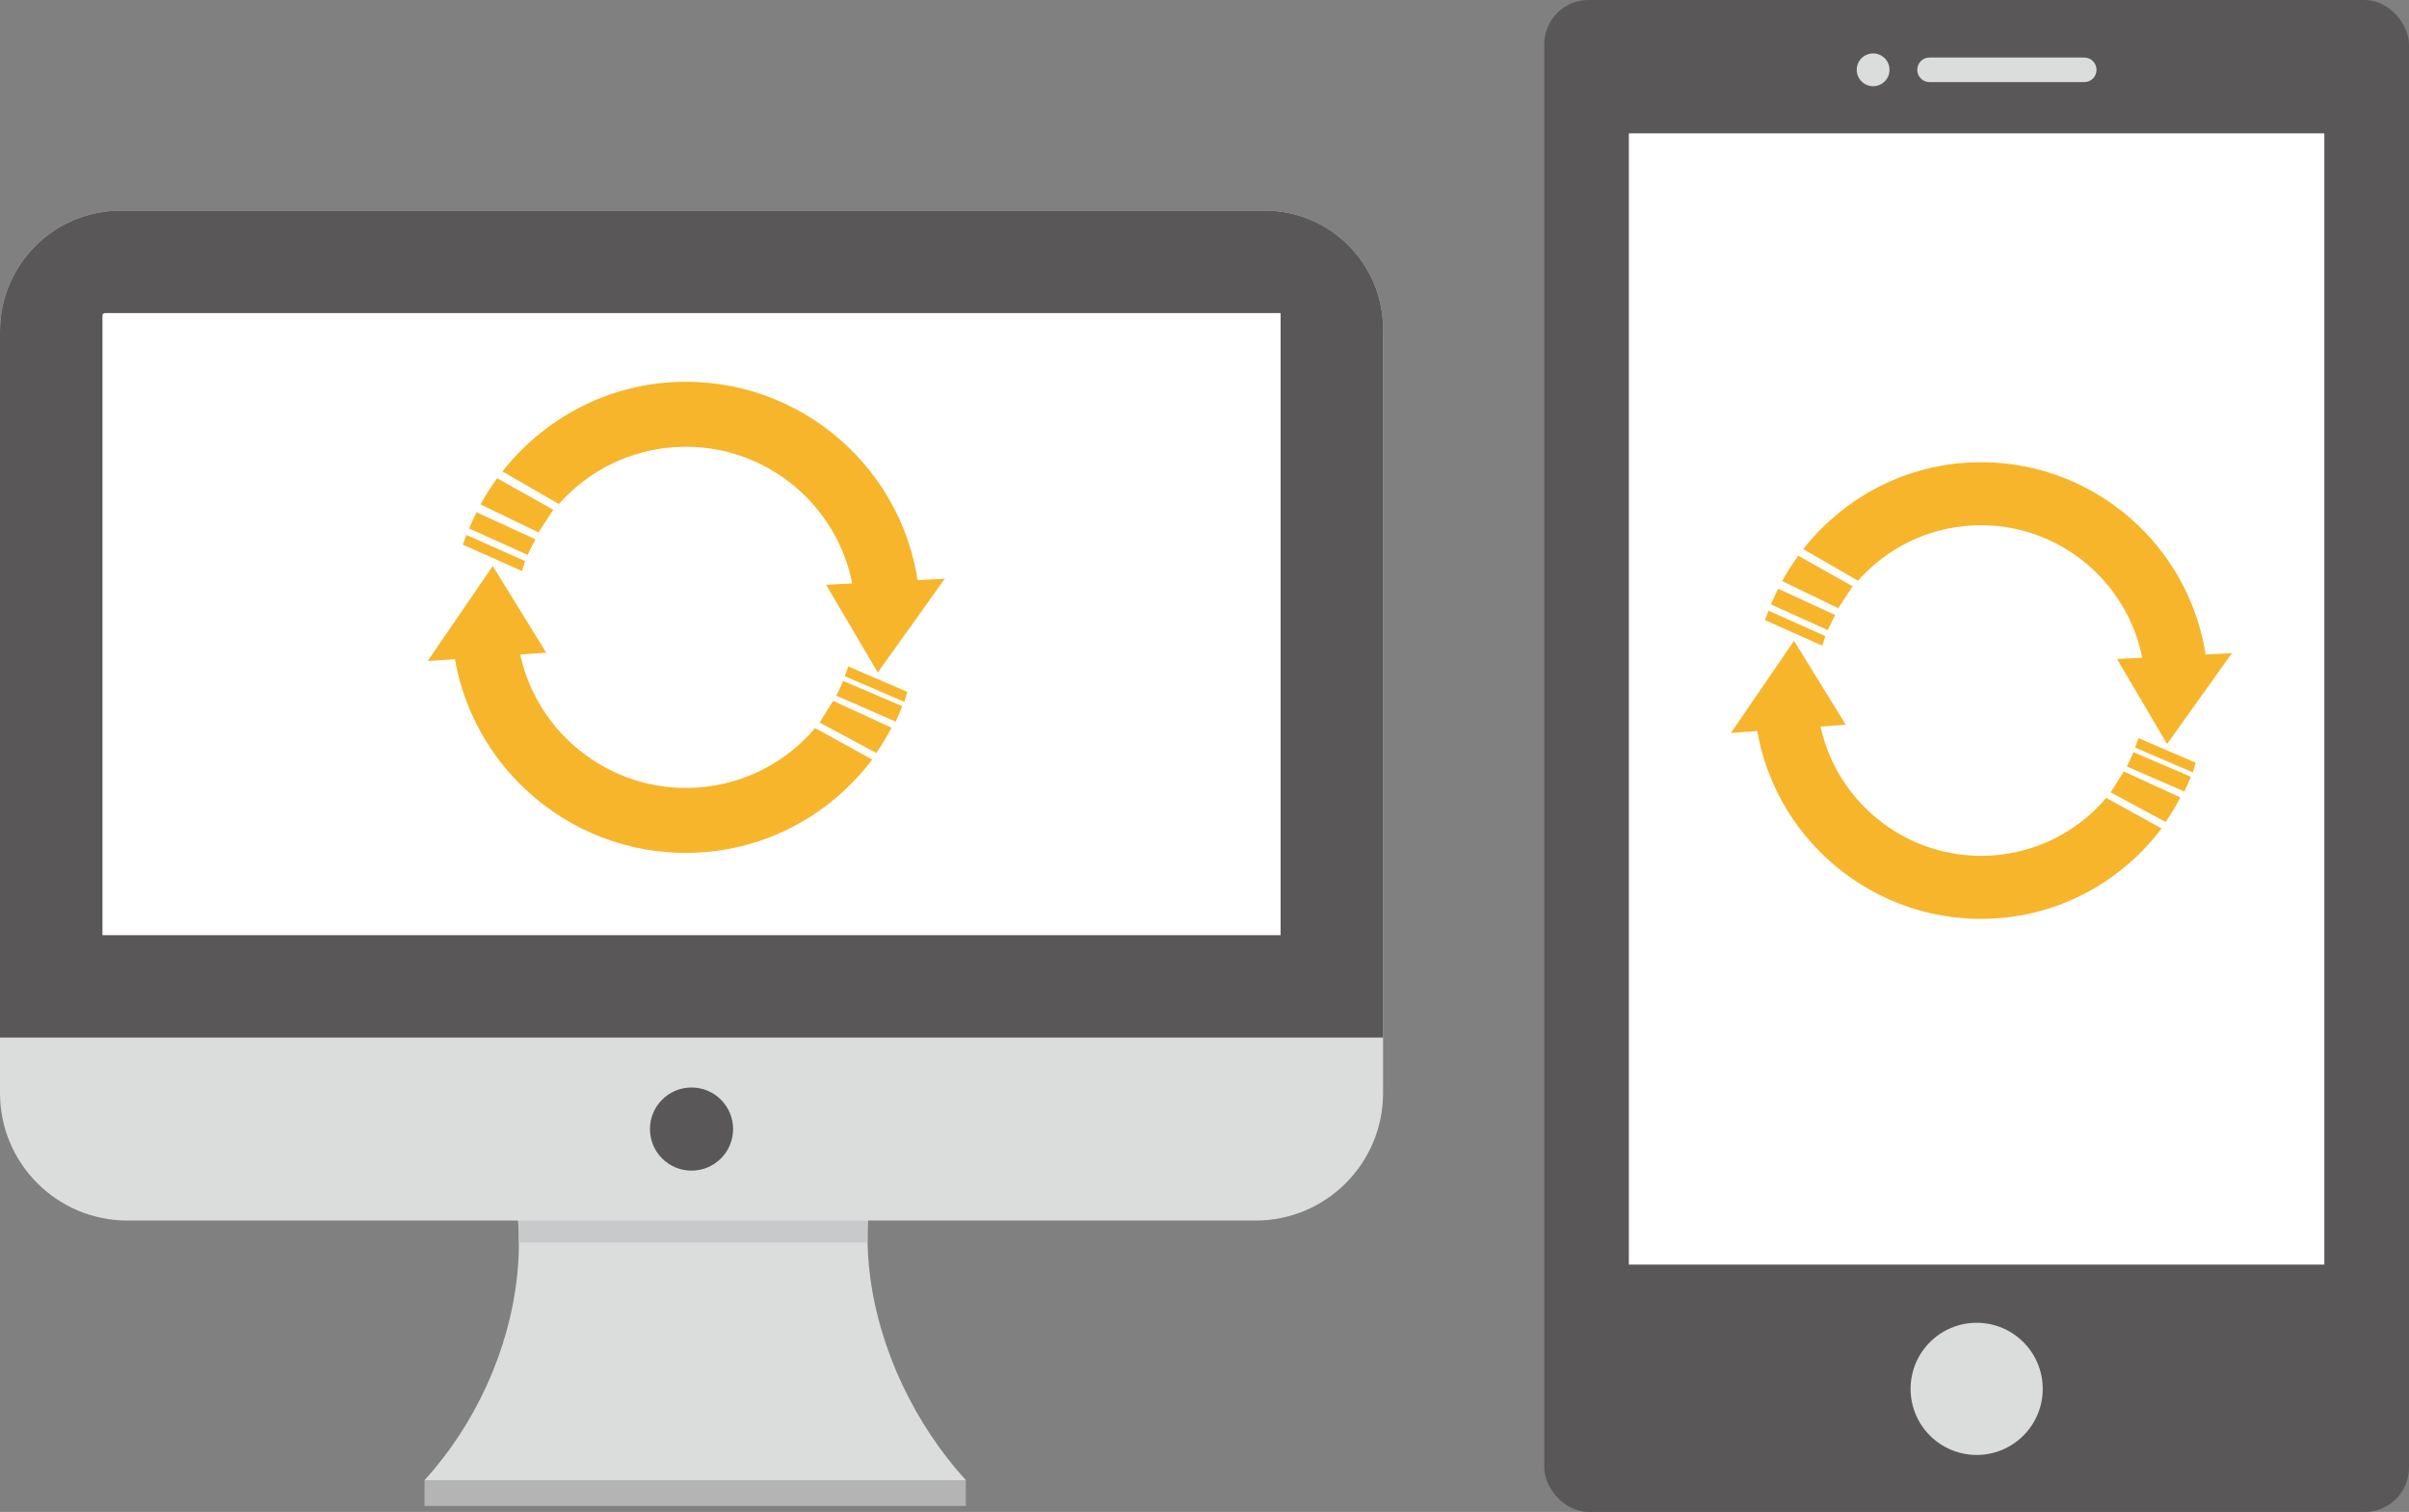
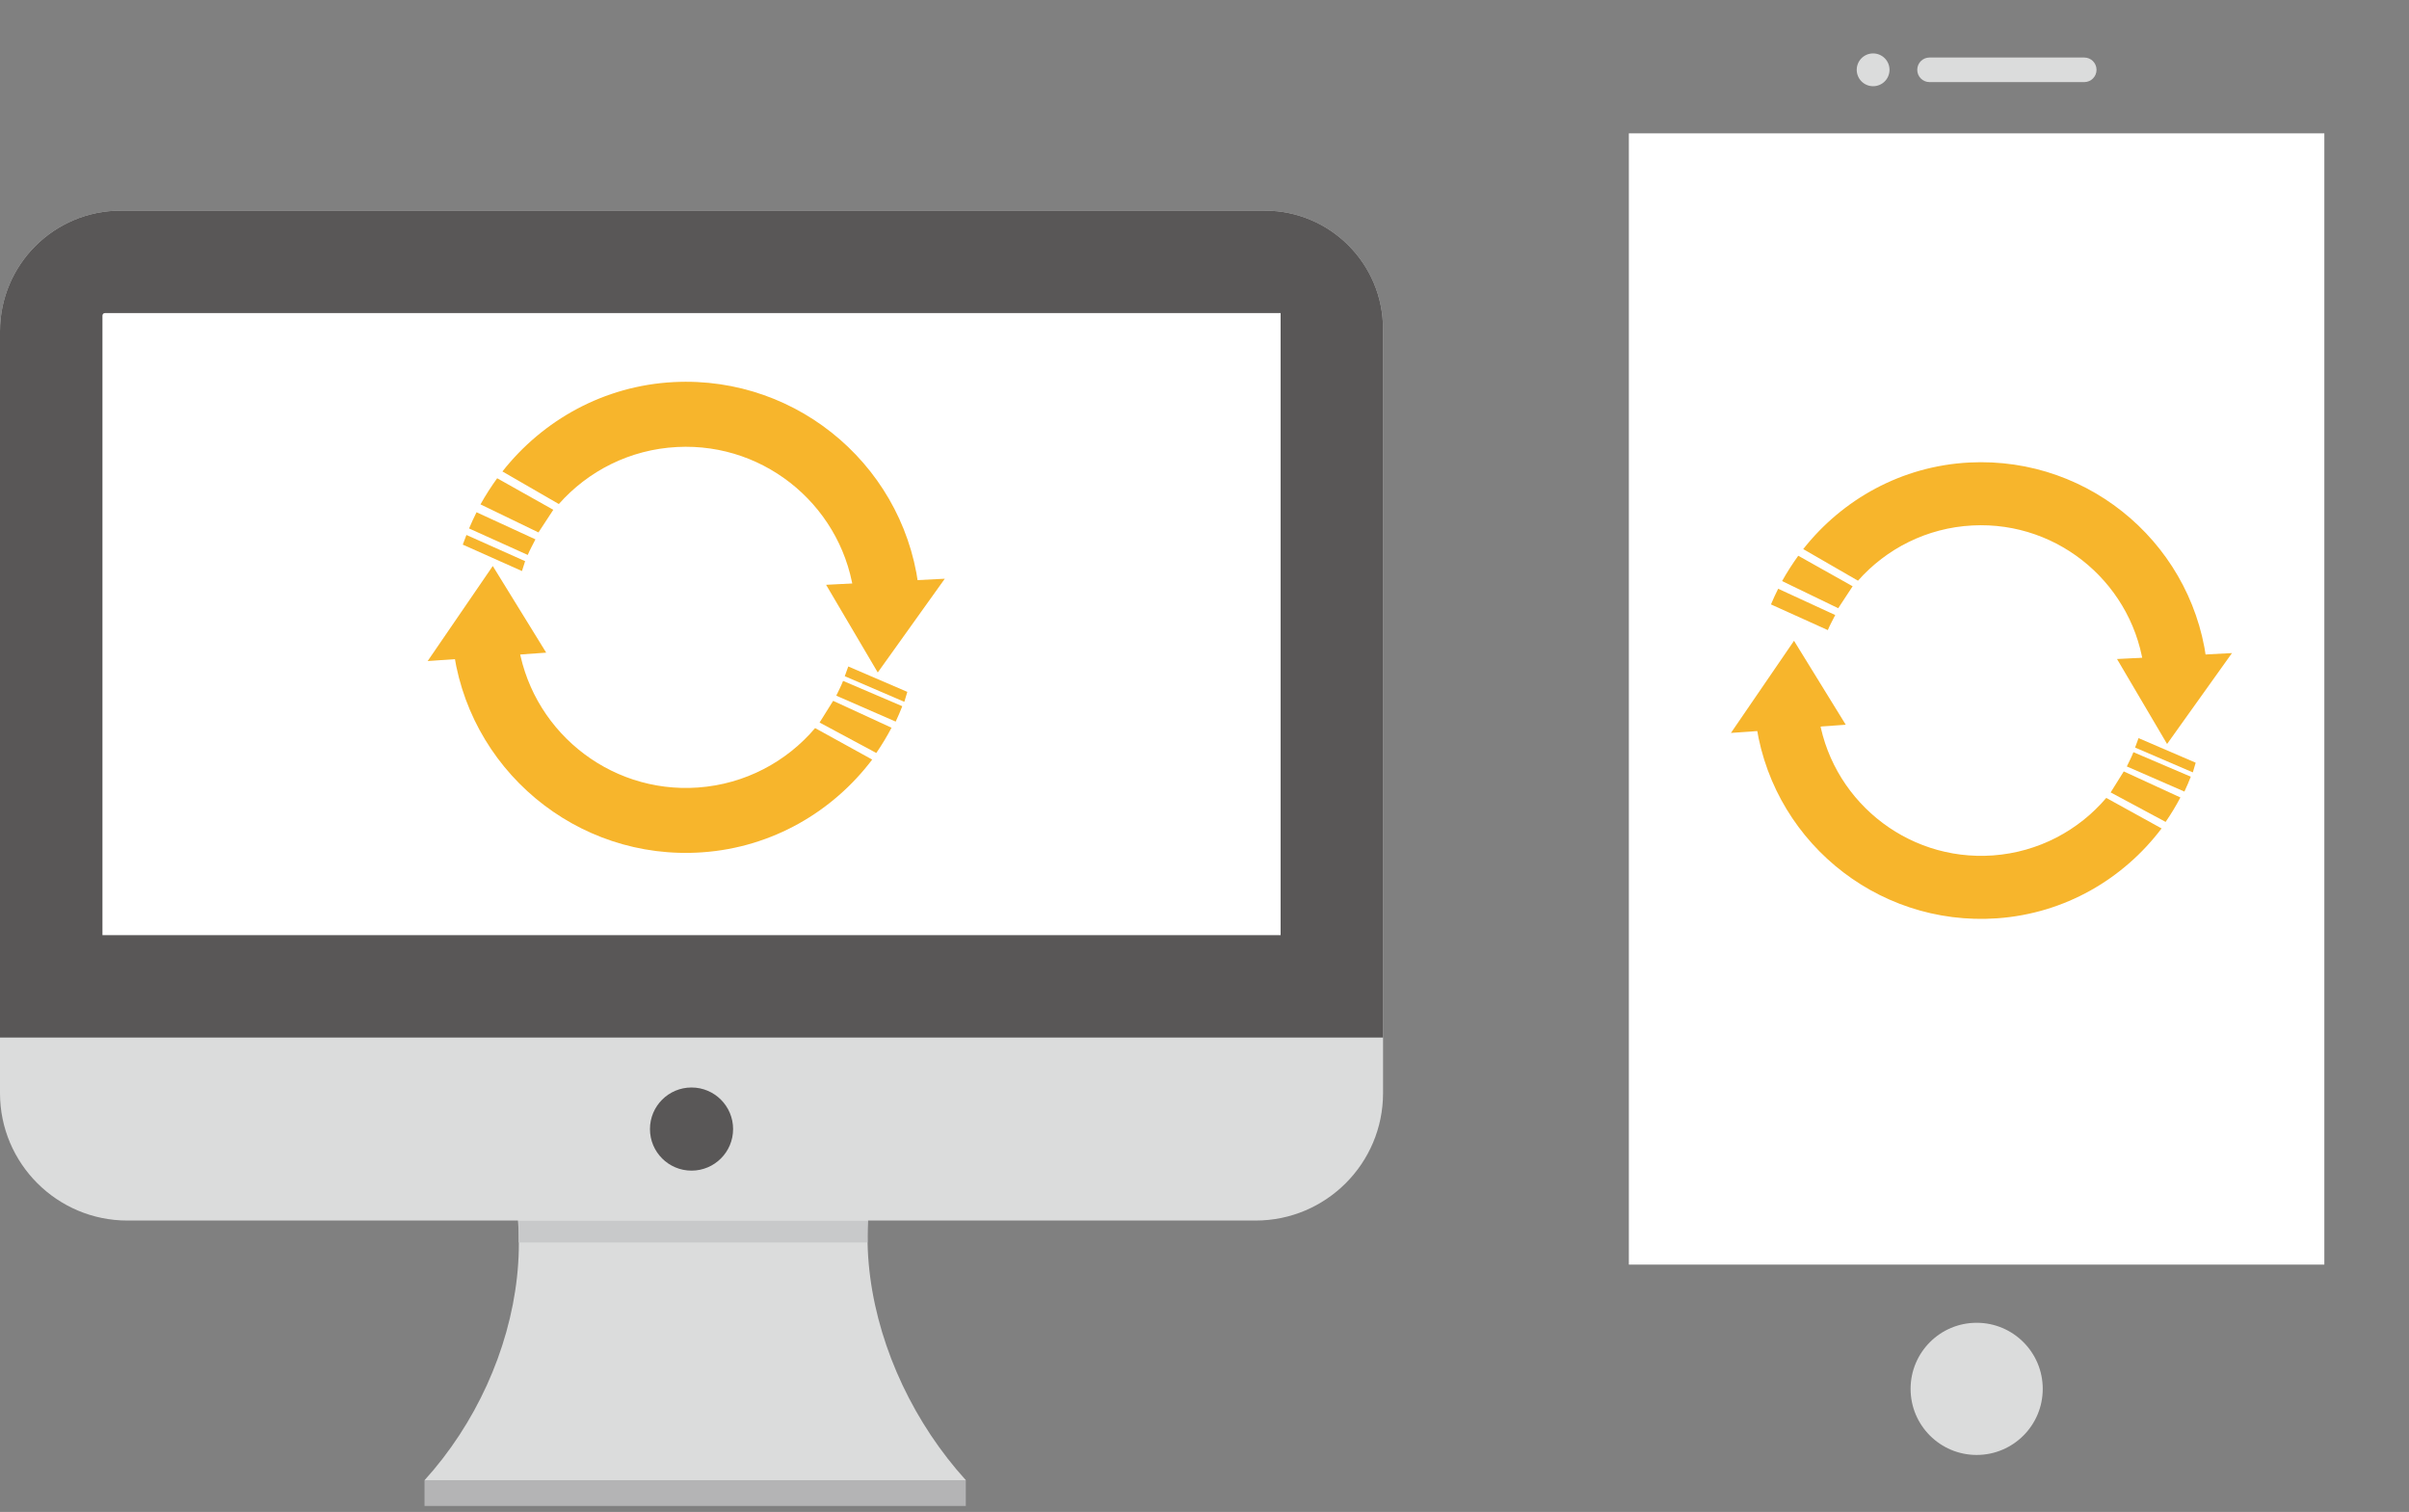
<svg xmlns="http://www.w3.org/2000/svg" id="_レイヤー_2" viewBox="0 0 329.2 206.6">
  <rect x="0" y="0" width="329.2" height="206.6" fill="#808080" stroke="none" />
  <defs>
    <style>.cls-1{fill:#dbdcdc;}.cls-1,.cls-2,.cls-3,.cls-4,.cls-5,.cls-6{stroke-width:0px;}.cls-2{fill:#f7b52c;}.cls-3{fill:#c8c9ca;}.cls-4{fill:#fff;}.cls-5{fill:#b4b4b5;}.cls-6{fill:#595757;}</style>
  </defs>
  <g id="_レイヤー_1-2">
    <path class="cls-1" d="m126.7,146.78H62.42c13.91,15.32,9.5,40.16-4.4,55.48h73.97c-13.91-15.32-19.19-40.16-5.28-55.48Z" />
    <rect class="cls-5" x="58.01" y="202.26" width="73.97" height="3.52" />
    <rect class="cls-3" x="70.87" y="166.78" width="47.68" height="3" />
    <path class="cls-1" d="m16.5,28.78h156.33c8.92,0,16.17,7.24,16.17,16.17v104.42c0,9.61-7.8,17.41-17.41,17.41H17.41c-9.61,0-17.41-7.8-17.41-17.41V45.28c0-9.11,7.39-16.5,16.5-16.5Z" />
    <path class="cls-6" d="m16.5,28.78h156.33c8.92,0,16.17,7.24,16.17,16.17v96.83H0V45.28c0-9.11,7.39-16.5,16.5-16.5Z" />
    <path class="cls-4" d="m52,4.78h85v161H52.34c-.19,0-.34-.15-.34-.34V4.78h0Z" transform="translate(179.78 -9.22) rotate(90)" />
    <circle class="cls-6" cx="94.5" cy="154.28" r="5.68" />
-     <rect class="cls-6" x="211.03" width="118.17" height="206.6" rx="6.06" ry="6.06" />
    <rect class="cls-4" x="192.83" y="47.99" width="154.58" height="95.04" transform="translate(365.62 -174.61) rotate(90)" />
    <circle class="cls-1" cx="270.12" cy="189.78" r="9.03" />
    <path class="cls-1" d="m258.21,9.54c0,1.24-1,2.24-2.24,2.24s-2.24-1-2.24-2.24,1-2.24,2.24-2.24,2.24,1,2.24,2.24Z" />
    <path class="cls-1" d="m284.82,11.22h-21.14c-.93,0-1.68-.75-1.68-1.68h0c0-.93.75-1.68,1.68-1.68h21.14c.93,0,1.68.75,1.68,1.68h0c0,.93-.75,1.68-1.68,1.68Z" />
    <path class="cls-2" d="m73.58,72.75l-7.92-3.83c.65-1.18,1.5-2.49,2.28-3.57l7.67,4.31-2.03,3.1Zm2.79-3.88c3.98-4.5,9.7-7.46,16.16-7.79,12.34-.64,22.95,8.54,24.24,20.68l8.89-.34c-1.49-17.12-16.3-30.1-33.59-29.21-9.54.49-17.89,5.2-23.41,12.21l7.72,4.46Zm-11.25,1.13c-.34.68-.73,1.51-1.02,2.21l8.02,3.62c.23-.58.77-1.57,1.05-2.13l-8.04-3.7Z" />
    <polygon class="cls-2" points="121 79.49 129.11 79.08 119.95 91.89 112.89 79.91 121 79.49" />
    <path class="cls-2" d="m113.84,95.76l7.99,3.68c-.62,1.19-1.32,2.34-2.08,3.45l-7.75-4.16,1.85-2.96Z" />
    <path class="cls-2" d="m111.38,99.5c-3.89,4.58-9.55,7.65-16,8.11-12.32.88-23.11-8.09-24.64-20.2l-8.88.51c1.83,17.08,16.89,29.78,34.16,28.54,9.53-.68,17.79-5.56,23.17-12.67l-7.8-4.3Z" />
    <path class="cls-2" d="m122.4,98.6c.32-.69.63-1.39.9-2.1l-8.09-3.46c-.22.59-.66,1.45-.93,2.02l8.11,3.54Z" />
    <polygon class="cls-2" points="66.54 89.76 58.44 90.33 67.34 77.34 74.64 89.18 66.54 89.76" />
    <polygon class="cls-2" points="63.74 73.1 71.76 76.68 71.33 78.03 63.24 74.42 63.74 73.1" />
    <polygon class="cls-2" points="115.92 91.07 123.99 94.54 123.58 95.9 115.44 92.4 115.92 91.07" />
    <path class="cls-2" d="m251.2,83.11l-7.67-3.71c.63-1.14,1.45-2.41,2.21-3.46l7.43,4.17-1.97,3Zm2.7-3.76c3.86-4.36,9.4-7.23,15.65-7.55,11.95-.62,22.23,8.28,23.49,20.04l8.62-.33c-1.45-16.58-15.79-29.17-32.55-28.31-9.25.48-17.34,5.04-22.69,11.83l7.48,4.32Zm-10.9,1.09c-.33.66-.71,1.46-.99,2.15l7.77,3.51c.22-.57.75-1.52,1.01-2.06l-7.79-3.59Z" />
    <polygon class="cls-2" points="297.15 89.65 305.01 89.24 296.14 101.66 289.3 90.05 297.15 89.65" />
    <path class="cls-2" d="m290.22,105.41l7.74,3.56c-.61,1.16-1.28,2.27-2.02,3.34l-7.51-4.03,1.79-2.87Z" />
    <path class="cls-2" d="m287.83,109.03c-3.77,4.43-9.25,7.41-15.5,7.86-11.94.85-22.39-7.84-23.88-19.57l-8.61.5c1.78,16.55,16.36,28.85,33.1,27.66,9.24-.66,17.23-5.38,22.45-12.28l-7.56-4.17Z" />
    <path class="cls-2" d="m298.51,108.16c.31-.67.61-1.34.87-2.03l-7.84-3.35c-.21.57-.64,1.41-.9,1.95l7.86,3.43Z" />
    <polygon class="cls-2" points="244.38 99.59 236.54 100.15 245.16 87.56 252.23 99.03 244.38 99.59" />
-     <polygon class="cls-2" points="241.67 83.45 249.44 86.92 249.03 88.23 241.19 84.73 241.67 83.45" />
    <polygon class="cls-2" points="292.24 100.86 300.05 104.22 299.66 105.54 291.77 102.15 292.24 100.86" />
  </g>
</svg>